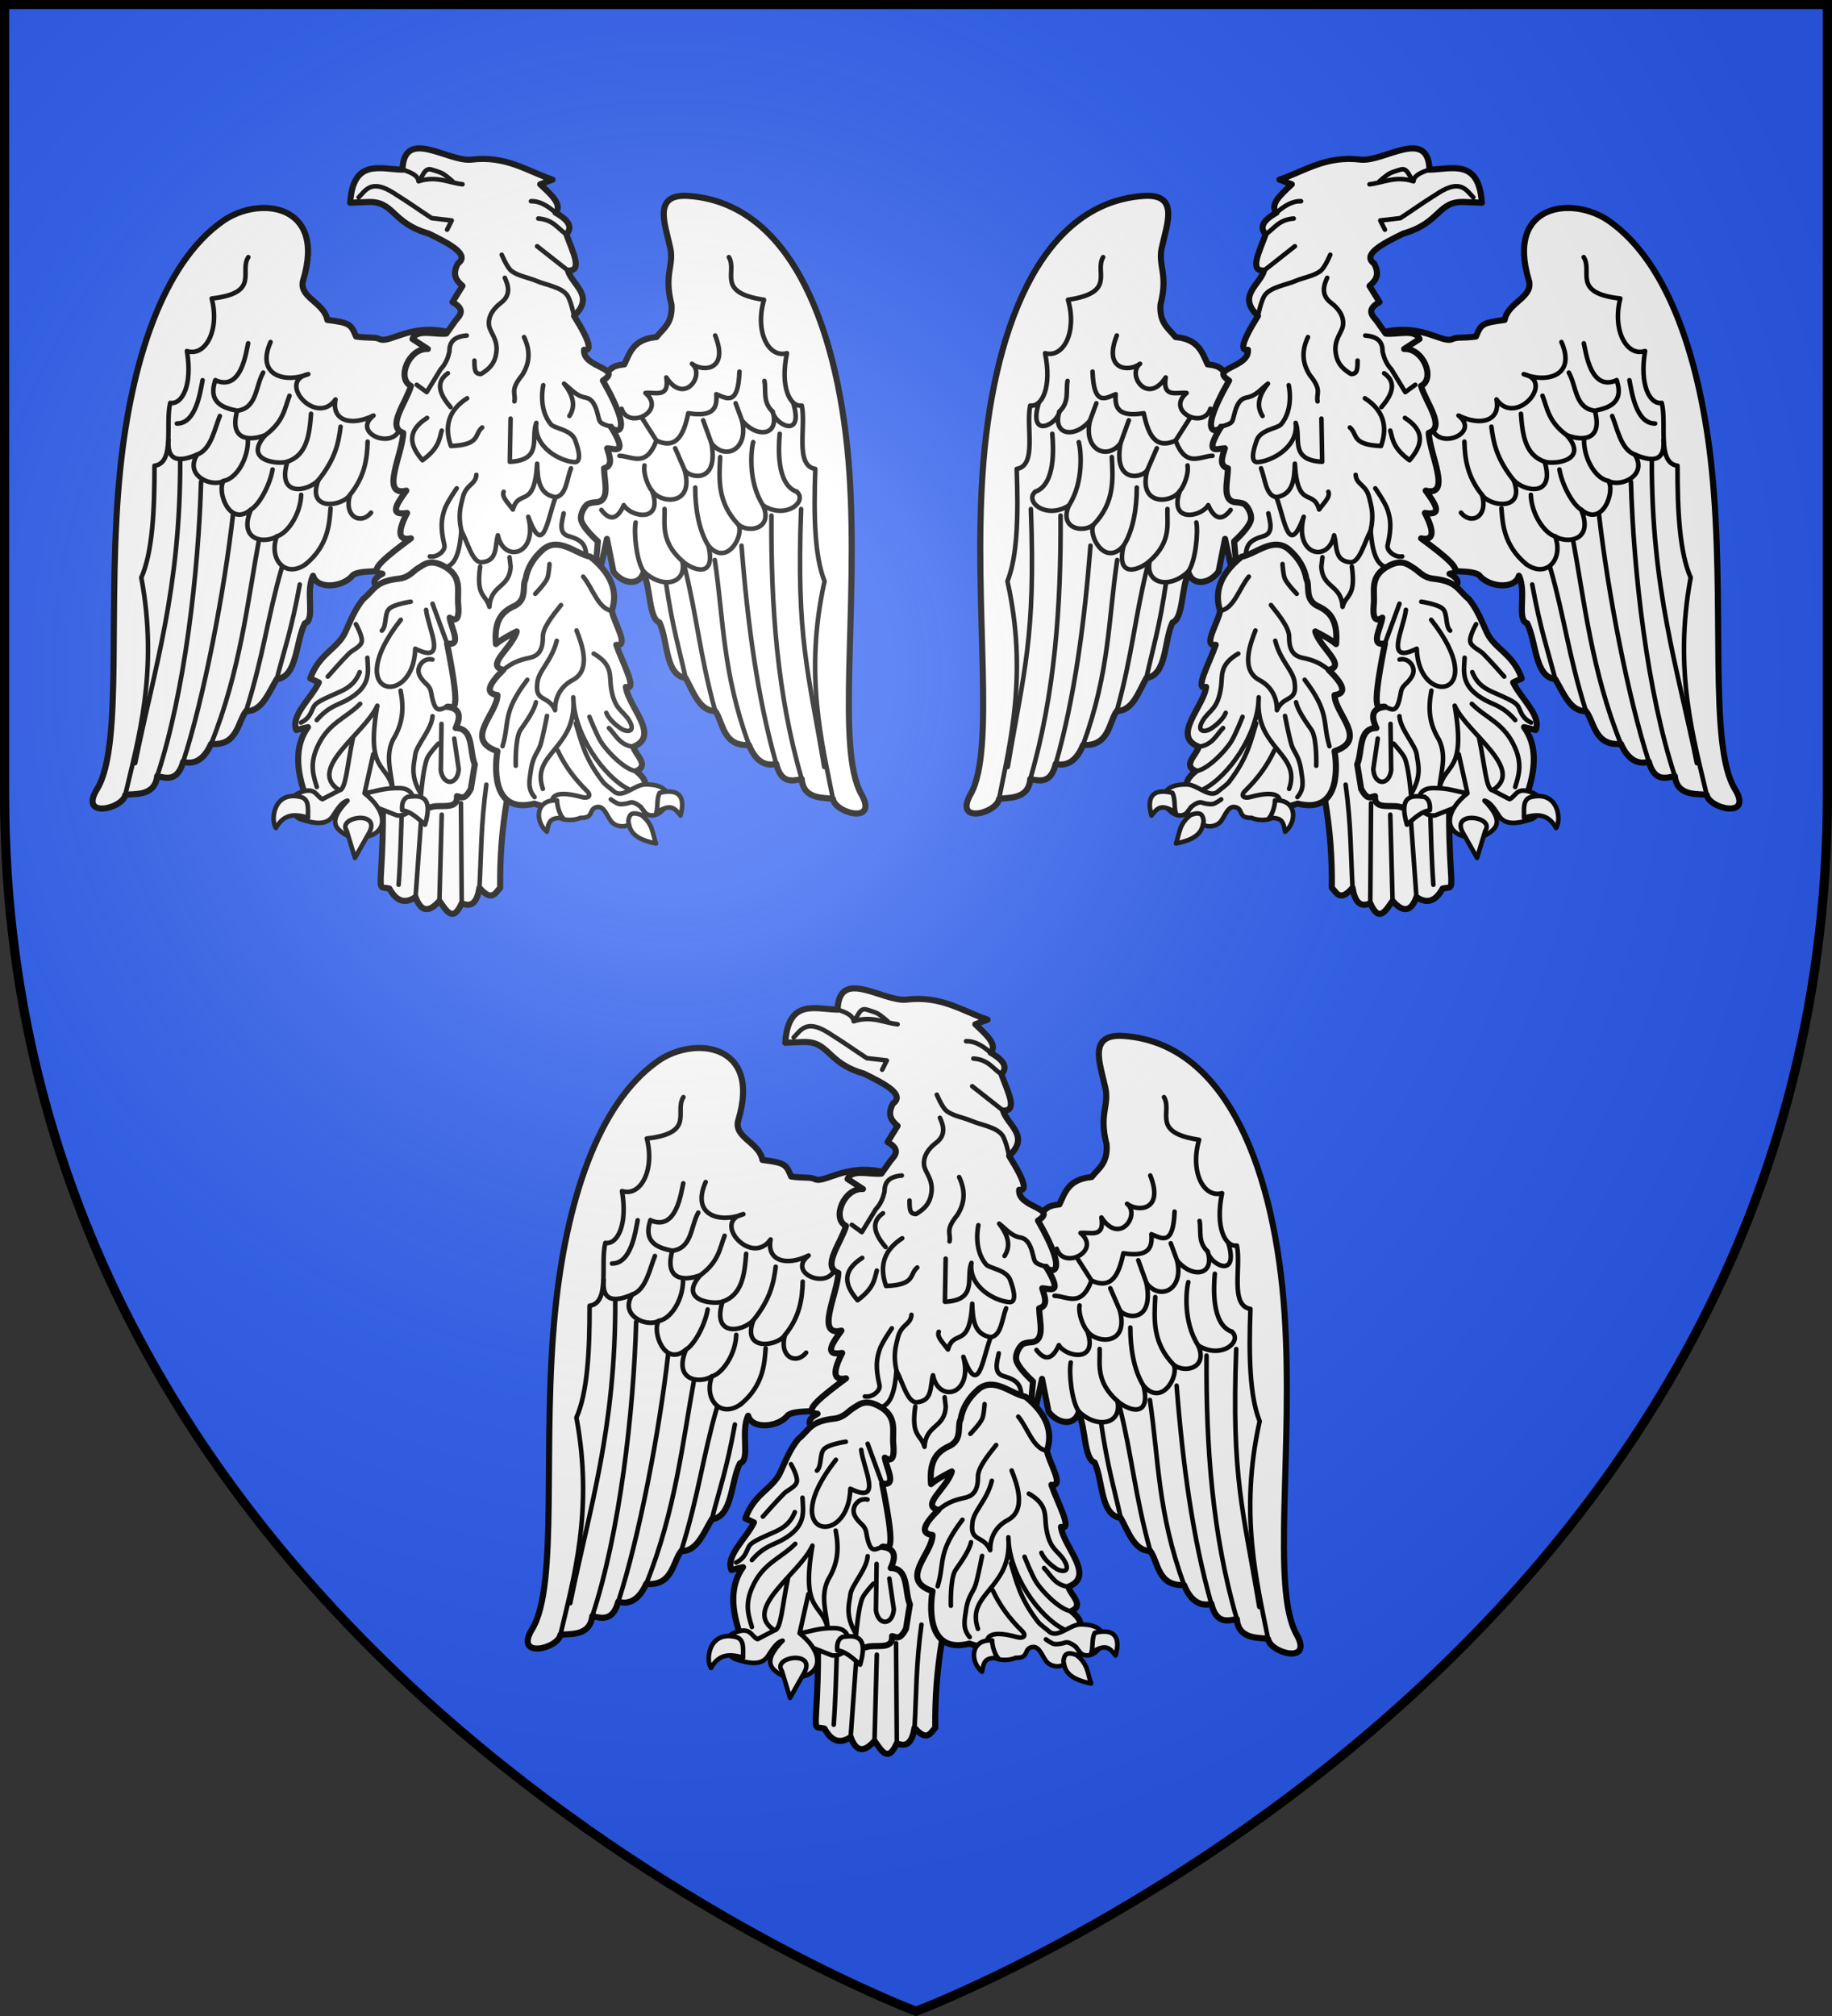
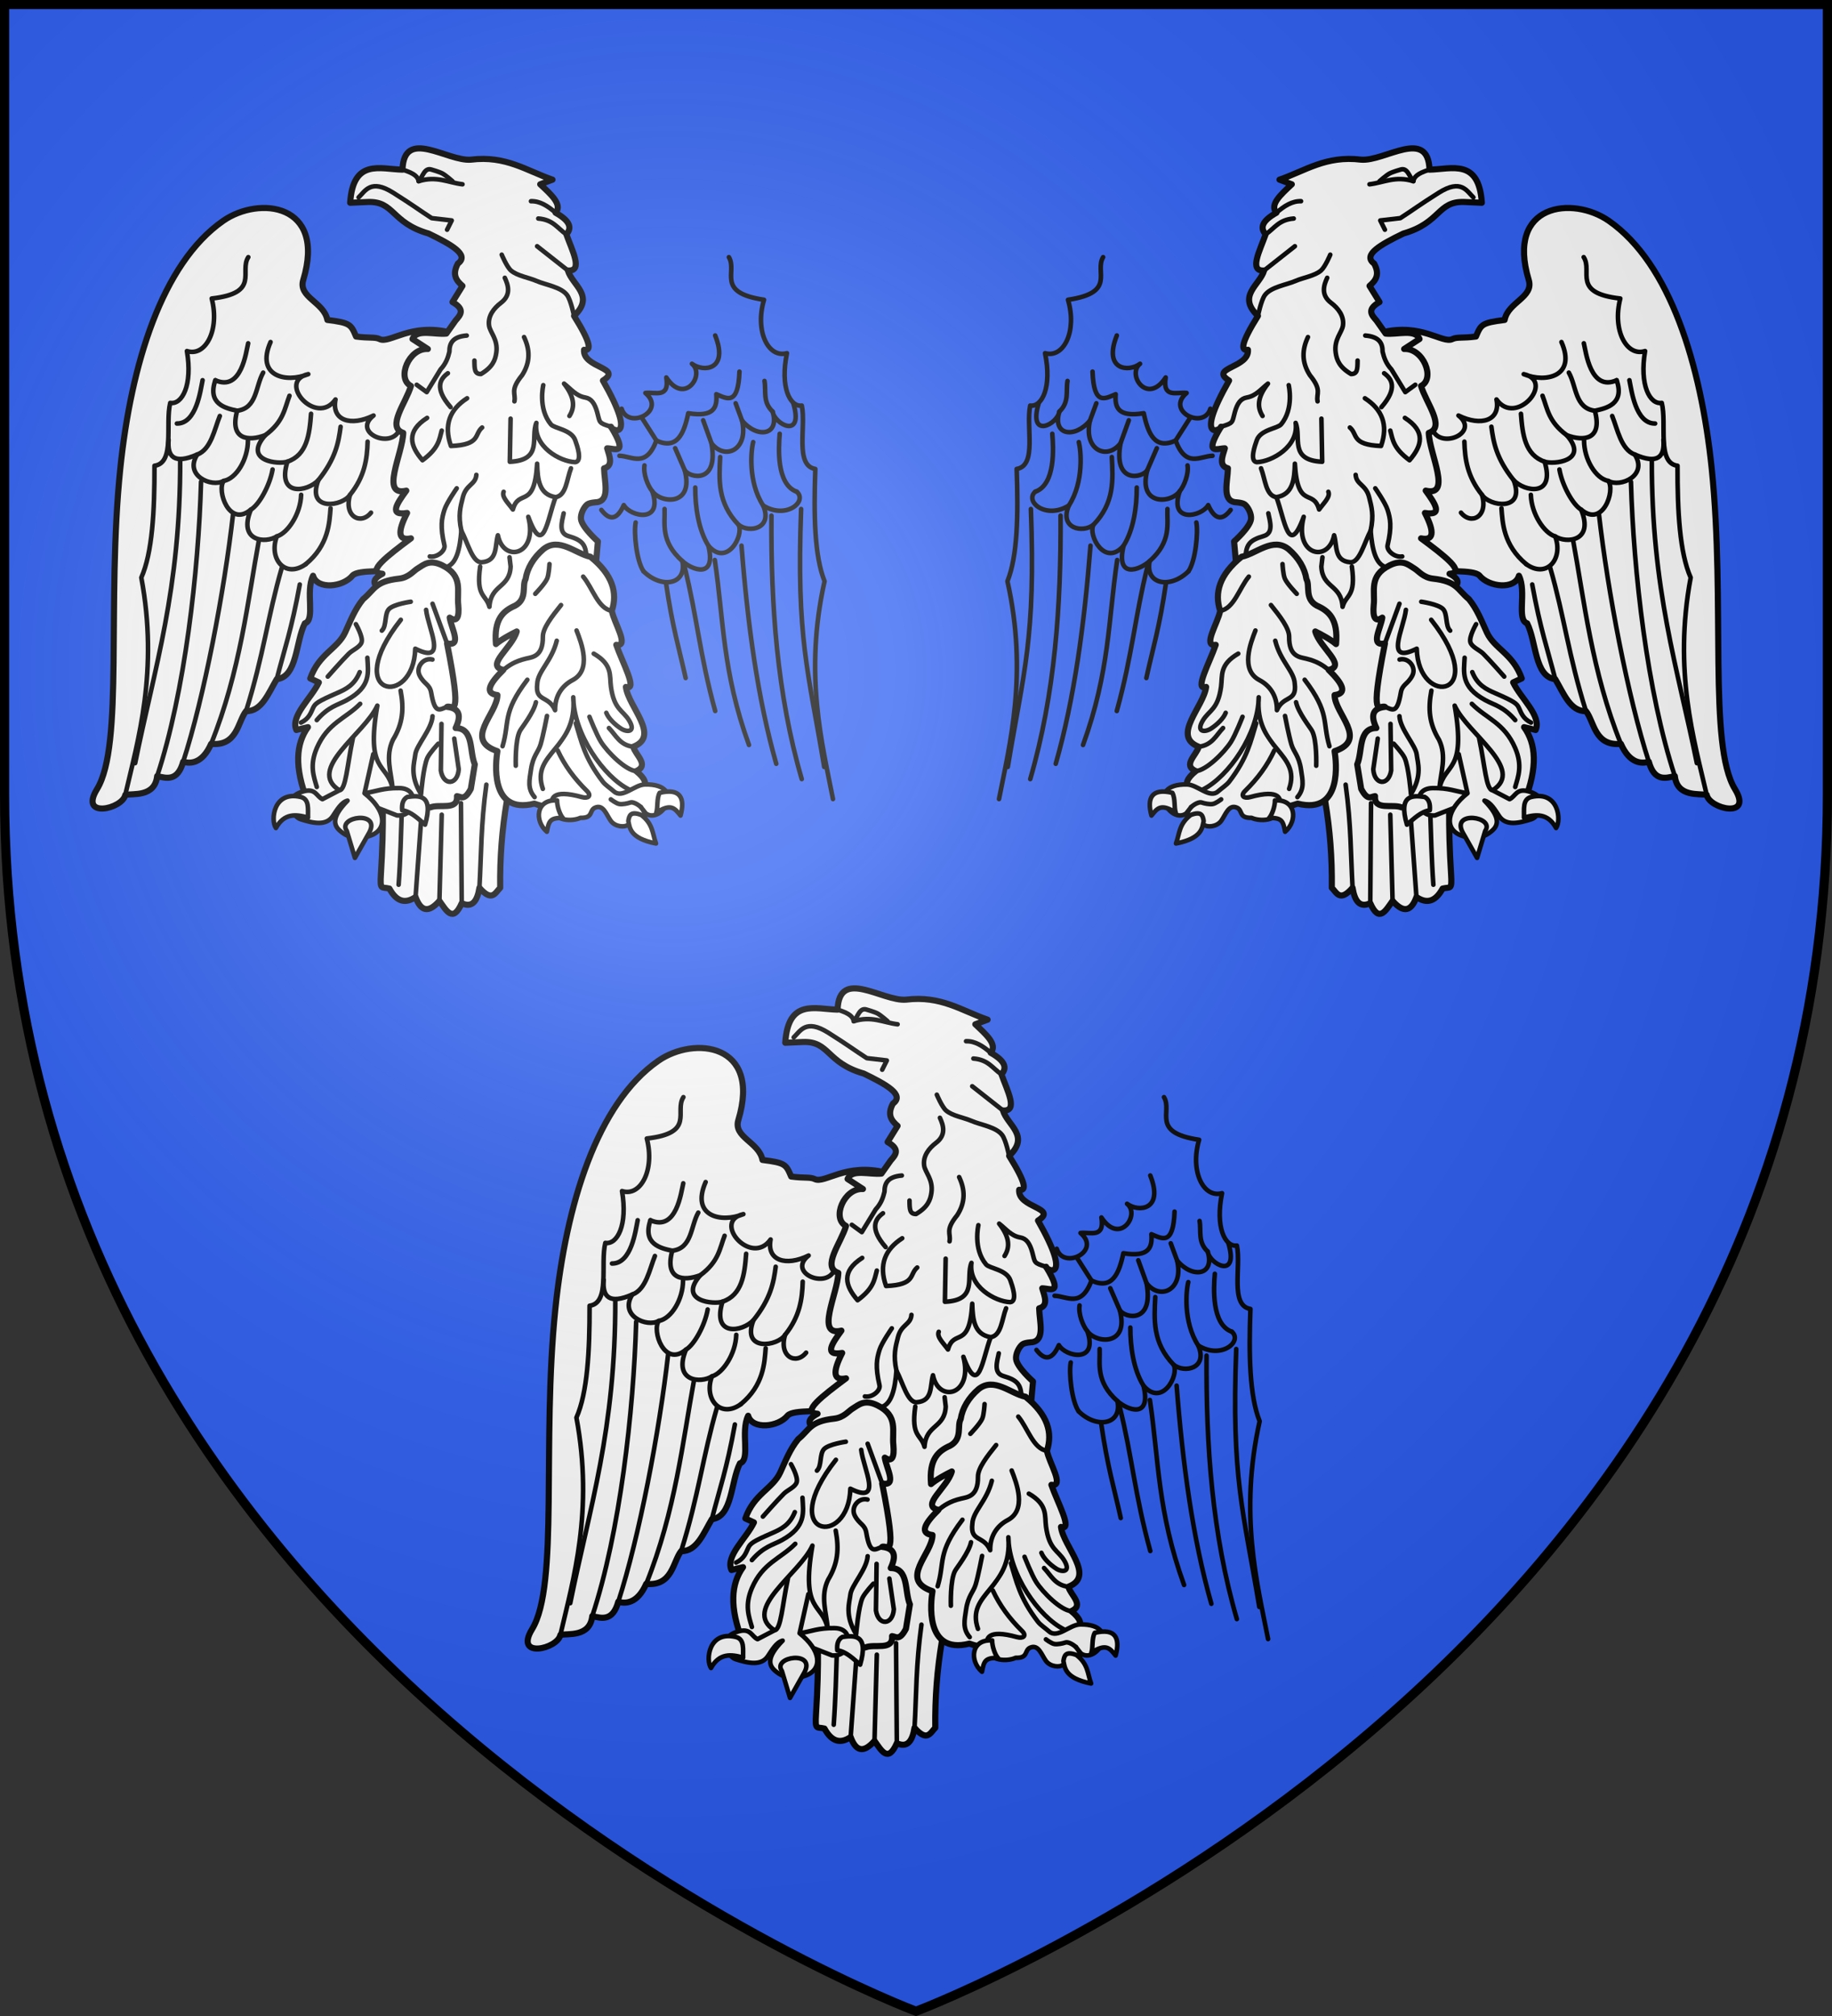
<svg xmlns="http://www.w3.org/2000/svg" xmlns:xlink="http://www.w3.org/1999/xlink" height="660" width="600">
  <rect width="100%" height="100%" fill="#333333" stroke="none" />
  <defs>
    <radialGradient id="a" cx="-80" cy="-80" gradientUnits="userSpaceOnUse" r="405">
      <stop offset="0" stop-color="#fff" stop-opacity=".31" />
      <stop offset=".19" stop-color="#fff" stop-opacity=".25" />
      <stop offset=".6" stop-color="#6b6b6b" stop-opacity=".125" />
      <stop offset="1" stop-opacity=".125" />
    </radialGradient>
    <path id="b" d="m-298.5-298.5h597v258.5c0 286.31-298.5 398.5-298.5 398.5s-298.5-112.19-298.5-398.5z" />
  </defs>
  <use fill="#2b5df2" height="660" transform="translate(300 300)" width="600" xlink:href="#b" />
  <g id="c" stroke="#000" stroke-linecap="round" stroke-linejoin="round" stroke-width="1.484" transform="matrix(1.011 0 0 1.011 1218.341 -76.776)">
    <g stroke="#000" stroke-linecap="round" stroke-linejoin="round" stroke-width="1.484" transform="matrix(.996 -.087 .087 .996 -1739.527 156.043)">
-       <path d="m715.997 100.803c2.765 2.009 5.599 4.06 8.996 2.879 1.593-.554 1.393-1.743 5.758-1.799 2.148-3.719 3.65-7.881 11.155-7.917 2.402-2.6 5.625-3.91 5.757-10.076-1.761-10.483 2.272-12.598 1.08-19.072-.957-7.445-3.993-17.331 7.557-15.473 33.783 5.435 44.909 49.274 44.043 93.931-.85 43.843-12.128 88.688-5.18 103.983 4.698 10.344-8.999 5.344-9.312.746-2.268-.837-9.621-.338-9.518-7.324-3.116.354-6.832.946-7.798-5.657-2.367.44-6.26-.106-8.276-6.837-8.569-.207-7.692-8.218-9.944-11.91-5.057-.426-6.499-6.69-8.609-11.48-6.576-1.582-4.605-12.281-6.874-18.649-3.369-1.571-1.838-11.035-3.757-16.553-1.851 4.387-7.127 3.012-9.679-1.142l-1.178-10.77-2.609 8.369-10.428-17.361z" fill="#fff" stroke="#000" stroke-linecap="round" stroke-linejoin="round" stroke-width="1.979" />
      <path d="m731.111 169.174c5.309 6.261 13.716 5.554 12.822-2.184 2.949 3.142 10.505 6.885 8.847-4.239 5.404 7.527 11.832-2.364 10.321-5.898 3.204 3.076 11.038 2.195 8.478-5.529 6.966 5.257 14.537-.043 11.242-3.502" fill="none" stroke="#000" stroke-linecap="round" stroke-linejoin="round" stroke-width="1.484" />
      <path d="m719.236 148.19c2.457 3.915 4.915 3.518 7.372-.922 1.814 3.969 12.269 7.098 9.584-3.686 2.529 4.292 13.159 5.989 11.058-5.898 1.286 2.677 10.697 5.592 9.399-7.925 3.879 6.089 11.904 3.18 10.505-6.451 4.338 6.278 11.819 5.946 10.137-2.027.235 4.2 9.39 9.987 6.902-2.145" fill="none" stroke="#000" stroke-linecap="round" stroke-linejoin="round" stroke-width="1.484" />
      <path d="m726.608 131.235c4.116.488 8.232 4.741 12.348-3.87 6.372 3.626 9.06-1.346 11.058-7.925 8.293 2.117 9.547-1.149 9.584-5.345 3.281 1.691 6.729 4.507 8.109-6.635" fill="none" stroke="#000" stroke-linecap="round" stroke-linejoin="round" stroke-width="1.484" />
      <path d="m728.635 116.122c1.549 7.095 14.493 2.008 8.109-4.423 3.13-.097 7.707 2.516 7.188-4.423 5.141 9.633 12.73.131 8.662-3.686 3.422 3.107 11.794 3.119 8.294-8.478" fill="none" stroke="#000" stroke-linecap="round" stroke-linejoin="round" stroke-width="1.484" />
      <path d="m767.523 70.23c2.447 5.008-5.383 11.044 10.137 14.744-3.896 9.867-.274 19.084 5.898 17.877-3.216 10.732-.574 17.493 3.317 17.324.847 6.954-4.014 19.141 2.58 20.826-1.838 14.73-2.736 28.102-.184 36.492-9.299 29.308-5.352 52.352-3.42 70.511" fill="none" stroke="#000" stroke-linecap="round" stroke-linejoin="round" stroke-width="1.484" />
      <path d="m741.705 204.798c-1.278-9.857-2.834-16.646-3.671-31.358" fill="none" stroke="#000" stroke-linecap="round" stroke-linejoin="round" stroke-width="1.484" />
      <path d="m750.314 216.278c-3.44-18.653-3.215-31.141-5.829-47.446" fill="none" stroke="#000" stroke-linecap="round" stroke-linejoin="round" stroke-width="1.484" />
      <path d="m760.258 228.188c-6.529-24.422-4.621-41.109-5.82-60.646" fill="none" stroke="#000" stroke-linecap="round" stroke-linejoin="round" stroke-width="1.484" />
      <path d="m768.535 235.025c-4.173-21.576-5.301-45.859-5.066-71.353" fill="none" stroke="#000" stroke-linecap="round" stroke-linejoin="round" stroke-width="1.484" />
      <path d="m776.333 240.682c-5.581-28.055-5.091-56.824-2.359-85.856" fill="none" stroke="#000" stroke-linecap="round" stroke-linejoin="round" stroke-width="1.484" />
      <path d="m783.742 153.535c-5.233 41.801-2.273 52.26.184 83.858" fill="none" stroke="#000" stroke-linecap="round" stroke-linejoin="round" stroke-width="1.484" />
      <path d="m738.956 127.364-4.036-7.738" fill="none" stroke="#000" stroke-linecap="round" stroke-linejoin="round" stroke-width="1.484" />
      <path d="m736.192 143.583c-1.335-1.921-2.455-5.909-1.786-8.537" fill="none" stroke="#000" stroke-linecap="round" stroke-linejoin="round" stroke-width="1.484" />
      <path d="m747.25 137.685-2.45-7.322" fill="none" stroke="#000" stroke-linecap="round" stroke-linejoin="round" stroke-width="1.484" />
      <path d="m756.649 129.76-2.026-7.621" fill="none" stroke="#000" stroke-linecap="round" stroke-linejoin="round" stroke-width="1.484" />
      <path d="m767.155 123.31-1.567-5.739" fill="none" stroke="#000" stroke-linecap="round" stroke-linejoin="round" stroke-width="1.484" />
      <path d="m777.291 121.282c-3.013-3.369-1.477-6.739-1.766-10.108" fill="none" stroke="#000" stroke-linecap="round" stroke-linejoin="round" stroke-width="1.484" />
      <path d="m763.1 156.853c-6.249-7.705-5.025-15.173-4.022-22.378" fill="none" stroke="#000" stroke-linecap="round" stroke-linejoin="round" stroke-width="1.484" />
      <path d="m771.578 151.324c-4.301-8.107-2.303-18.336-1.421-20.732" fill="none" stroke="#000" stroke-linecap="round" stroke-linejoin="round" stroke-width="1.484" />
      <path d="m782.82 147.822c-6.395-2.897-4.641-14.755-3.869-19.172" fill="none" stroke="#000" stroke-linecap="round" stroke-linejoin="round" stroke-width="1.484" />
      <path d="m752.779 162.75c-2.774-5.427-3.176-12.954-2.611-19.138" fill="none" stroke="#000" stroke-linecap="round" stroke-linejoin="round" stroke-width="1.484" />
      <path d="m743.932 166.989c-6.622-7.012-4.474-12.692-4.272-17.323" fill="none" stroke="#000" stroke-linecap="round" stroke-linejoin="round" stroke-width="1.484" />
      <path d="m731.111 169.174c-2.033-3.676-2.051-12.907-1.159-15.966" fill="none" stroke="#000" stroke-linecap="round" stroke-linejoin="round" stroke-width="1.484" />
    </g>
    <g stroke="#000" stroke-linecap="round" stroke-linejoin="round" stroke-width="1.484" transform="matrix(.999 .035 -.035 .999 -1723.198 58.529)">
      <path d="m668.179 101.79c-12.907-2.757-19.503 4.41-22.785 2.937-1.538-.69-3.307-.117-7.649-.553-1.816-3.892-2.008-4.357-9.482-5.047-1.305-5.781-9.77-6.966-8.271-12.643 6.639-25.132-15.26-26.771-26.609-18.254-19.395 14.557-28.209 47.628-30.503 81.373-2.974 43.75 4.352 89.407-3.903 104.039-5.582 9.895 8.499 6.108 9.212 1.555 2.332-.636 9.614.502 10.12-6.467 3.073.624 6.723 1.538 8.261-4.955 2.32.645 6.245.439 8.841-6.09 8.554.541 8.379-7.517 10.944-10.998 5.075.016 7.058-6.099 9.577-10.686 6.689-1.003 5.658-12.257 8.473-18.403 3.493-1.271-.268-10.167 2.124-15.497 1.461 4.531 9.899 3.38 12.803-.536 3.796-4.179 38.052 2.889 21.376-17.212z" fill="#fff" stroke="#000" stroke-linecap="round" stroke-linejoin="round" stroke-width="1.979" />
      <path d="m624.039 178.435c-6.495 5.02-12.175-1.28-9.691-8.663-3.538 2.46-12.639 2.155-8.704-8.382-6.851 6.239-11.348-5.837-9.135-8.98-3.774 2.343-12.984-1.213-8.874-8.236" fill="none" stroke="#000" stroke-linecap="round" stroke-linejoin="round" stroke-width="1.484" />
      <path d="m644.582 161.029c-3.152 4.23-8.873 1.594-6.998-5.554-2.153 3.796-14.039 6.134-10.424-4.374-3.426 3.922-13.365 6.017-10.236-5.641-2.713 1.091-14.604.379-7.475-8.315-5.46 2.267-11.604 1.864-9.371-7.608-3.804-.647-9.785-1.821-7.414-9.617" fill="none" stroke="#000" stroke-linecap="round" stroke-linejoin="round" stroke-width="1.484" />
      <path d="m652.922 133.594c-2.162 6.932-15.545 1.802-8.625-4.048-7.236 3.89-13.62 2.101-12.499-4.767-5.961 9.149-19.348-5.239-9.107-7.888-7.141 3.197-17.08 1.281-12.581-9.967" fill="none" stroke="#000" stroke-linecap="round" stroke-linejoin="round" stroke-width="1.484" />
      <path d="m601.942 79.696c-2.874 4.776 4.4 11.471-11.383 13.805 3.022 10.169-1.39 19.036-7.433 17.295 2.269 10.972-.953 17.477-4.815 16.969-1.45 6.854 2.331 19.418-4.386 20.522.547 14.834.276 28.233-2.997 36.369 6.71 30.007.769 52.619-2.738 70.541" fill="none" stroke="#000" stroke-linecap="round" stroke-linejoin="round" stroke-width="1.484" />
      <path d="m615.934 216.002c2.132-9.708 4.274-16.335 6.39-30.919" fill="none" stroke="#000" stroke-linecap="round" stroke-linejoin="round" stroke-width="1.484" />
      <path d="m606.357 226.688c5.053-18.282 5.917-30.743 9.942-46.757" fill="none" stroke="#000" stroke-linecap="round" stroke-linejoin="round" stroke-width="1.484" />
      <path d="m595.413 237.686c8.633-23.76 10.276-47.083 13.174-66.44" fill="none" stroke="#000" stroke-linecap="round" stroke-linejoin="round" stroke-width="1.484" />
      <path d="m586.572 243.776c6.038-21.13 11.368-55.413 13.356-80.831" fill="none" stroke="#000" stroke-linecap="round" stroke-linejoin="round" stroke-width="1.484" />
      <path d="m578.311 248.731c8.005-27.462 11.07-66.616 10.878-95.776" fill="none" stroke="#000" stroke-linecap="round" stroke-linejoin="round" stroke-width="1.484" />
      <path d="m582.183 146.115c1.57 42.098-5.949 67.415-11.151 98.678" fill="none" stroke="#000" stroke-linecap="round" stroke-linejoin="round" stroke-width="1.484" />
      <path d="m580.7 134.368c6.357-.165 7.25-10.977 7.832-14.308" fill="none" stroke="#000" stroke-linecap="round" stroke-linejoin="round" stroke-width="1.484" />
      <path d="m605.644 161.391c2.637-1.673 5.872-8.096 6.567-13.231" fill="none" stroke="#000" stroke-linecap="round" stroke-linejoin="round" stroke-width="1.484" />
      <path d="m596.509 152.412c4.082-.887 7.587-7.262 7.399-13.346" fill="none" stroke="#000" stroke-linecap="round" stroke-linejoin="round" stroke-width="1.484" />
      <path d="m587.635 144.176c4.418-1.778 5.305-8.444 6.882-12.736" fill="none" stroke="#000" stroke-linecap="round" stroke-linejoin="round" stroke-width="1.484" />
      <path d="m614.348 169.773c3.503-1.172 7.43-7.521 7.406-13.73" fill="none" stroke="#000" stroke-linecap="round" stroke-linejoin="round" stroke-width="1.484" />
      <path d="m624.039 178.435c7.208-6.408 7.187-13.744 7.389-18.375" fill="none" stroke="#000" stroke-linecap="round" stroke-linejoin="round" stroke-width="1.484" />
      <path d="m609.45 137.145c5.805-4.606 5.934-8.775 7.402-13.047" fill="none" stroke="#000" stroke-linecap="round" stroke-linejoin="round" stroke-width="1.484" />
      <path d="m616.925 145.46c6.255-2.352 6.856-9.043 7.115-15.771" fill="none" stroke="#000" stroke-linecap="round" stroke-linejoin="round" stroke-width="1.484" />
      <path d="m627.161 151.101c5.361-7.206 6.11-12.435 6.596-17.552" fill="none" stroke="#000" stroke-linecap="round" stroke-linejoin="round" stroke-width="1.484" />
      <path d="m637.585 155.475c4.508-6.016 5.144-11.735 5.091-17.401" fill="none" stroke="#000" stroke-linecap="round" stroke-linejoin="round" stroke-width="1.484" />
      <path d="m600.079 129.537c6.443-1.01 5.638-8.154 7.988-12.627" fill="none" stroke="#000" stroke-linecap="round" stroke-linejoin="round" stroke-width="1.484" />
      <path d="m592.665 119.92c8.653 3.474 9.619-9.614 10.21-12.328" fill="none" stroke="#000" stroke-linecap="round" stroke-linejoin="round" stroke-width="1.484" />
      <path d="m587.635 144.176c-7.379 3.526-9.705 1.08-9.438-4.43" fill="none" stroke="#000" stroke-linecap="round" stroke-linejoin="round" stroke-width="1.484" />
    </g>
    <g stroke="#000" stroke-linecap="round" stroke-linejoin="round" stroke-width="1.484" transform="translate(-1485.215 387.771)">
      <path d="m393.563-246.172c.959-14.361 9.672-10.888 16.949-10.718.496-13.727 14.555-2.589 22.183-3.24 11.349-1.399 18.102 3.636 26.42 6.48l-3.988 1.495c3.481 3.276 7.307 6.591 4.985 9.222 4.795 2.689 5.329 4.953 3.489 6.979 1.869 5.298 5.547 12.076.498 11.715 1.381 4.748 8.882 8.185 1.994 14.706 5.521 8.837 5.672 11.408 3.24 10.967-.495 5.904 12.731 5.792 6.107 9.97 11.435 20.068 2.648 16.193 2.617 14.955 5.736 9.424 1.2 6.996-1.246 6.979.84 2.746 2.02 5.662-.997 6.48.102 4.384 1.965 10.278-2.243 10.967 0 0-2.477.105-3.24.748-1.179.993-2.187 3.206-1.994 4.736.34 2.701 5.483 7.228 5.483 7.228l-1.246 13.958c-17.272 28.506-30.932 59.153-30.408 98.204-1.607 1.591-2.601 4.713-6.73 0-.693 4.401-2.384 6.557-5.733 4.985-2.861 6.522-5.008 2.344-7.228-.748-3.627 4.14-6.093 3.249-7.727-1.246-3.128 2.118-6.01 1.776-8.474-2.742-2.547-.648-3.079.741-2.742-4.736 3.988-64.057-12.714-52.542.249-91.474-1.926-1.71-4.269-3.378.249-5.733-5.465-.406 1.673-5.854 9.222-11.465-3.98.823-4.577-1.738-1.246-8.225-6.047.999-3.316-3.019-.249-7.228-8.623 2.059-1.211-11.916-.997-18.694-5.545-1.88.917-9.764 2.492-15.204-4.741-2.407-.681-12.327 5.483-11.964l-4.985-3.24c1.432-3.361 7.178-1.33 10.967-1.745l2.991-4.237c1.556-1.784 3.27-3.551-.997-5.982l3.24-5.234c-1.954-1.682-3.472-3.581-1.495-7.228 3.929-2.823-2.286-6.243-9.471-9.721-12.163-3.482-11.017-10.531-19.691-10.219z" fill="#fff" stroke="#000" stroke-linecap="round" stroke-linejoin="round" stroke-width="1.979" />
      <path d="m396.305-247.916c2.166-2.071 3.925-6.082 11.216-1.495 6.431 4.046 8.399 5.605 12.462 8.225l6.48.748-1.495 2.991" fill="none" stroke="#000" stroke-linecap="round" stroke-linejoin="round" stroke-width="1.484" />
      <path d="m410.512-256.889c4.158 1.246 5.022 2.492 5.234 3.739 5.808-1.813 9.582.444 14.207.997" fill="none" stroke="#000" stroke-linecap="round" stroke-linejoin="round" stroke-width="1.484" />
      <path d="m415.746-253.151c1.317-1.318 1.851-4.591 4.237-3.739 0 0 2.514.714 3.489 1.246 1.077.587 3.24 2.492 3.24 2.492" fill="none" stroke="#000" stroke-linecap="round" stroke-linejoin="round" stroke-width="1.484" />
      <path d="m460.112-242.931c-2.521-2.207-5.124-3.843-7.976-3.739" fill="none" stroke="#000" stroke-linecap="round" stroke-linejoin="round" stroke-width="1.484" />
      <path d="m463.602-235.953c-2.825-1.851-4.199-4.74-9.098-5.11" fill="none" stroke="#000" stroke-linecap="round" stroke-linejoin="round" stroke-width="1.484" />
      <path d="m464.1-224.238-9.97-7.851" fill="none" stroke="#000" stroke-linecap="round" stroke-linejoin="round" stroke-width="1.484" />
      <path d="m466.094-209.532s-1.039-5.089-2.243-6.73c-1.95-2.656-6.949-3.295-9.97-4.611-2.444-1.065-6.212-1.617-8.225-3.365-1.341-1.164-2.991-5.11-2.991-5.11" fill="none" stroke="#000" stroke-linecap="round" stroke-linejoin="round" stroke-width="1.484" />
      <path d="m431.449-182.863c-5.531 3.573-7.675 8.558-5.234 15.453 9.743-.399 7.47-3.803 10.095-5.982" fill="none" stroke="#000" stroke-linecap="round" stroke-linejoin="round" stroke-width="1.484" />
      <path d="m445.531-176.258-.249 13.958c10.822-.483 6.683-7.948 8.599-12.587-1.053 7.649 7.677 12.553 12.587 12.712 2.448-.281.568-5.512 0-7.104-1.23-3.444-6.74-3.79-7.851-5.11-4.288-5.091-2.492-12.712-2.492-12.712" fill="none" stroke="#000" stroke-linecap="round" stroke-linejoin="round" stroke-width="1.484" />
      <path d="m446.778-181.866c.514-2.614-1.567-3.497 2.492-8.474 2.765-4.295 2.501-8.374.623-12.338" fill="none" stroke="#000" stroke-linecap="round" stroke-linejoin="round" stroke-width="1.484" />
      <path d="m443.662-221.87c1.056 2.279 2.184 5.505-1.246 8.101-2.367 1.791-4.279 4.304-3.863 7.353.303 2.224 2.943 4.453 2.368 8.724-.336 2.493-1.243 4.767-4.985 6.979-2.013-.012-2.099-1.359-2.119-4.362" fill="none" stroke="#000" stroke-linecap="round" stroke-linejoin="round" stroke-width="1.484" />
      <path d="m460.112-150.834c-2.711 7.191-3.912 19.798-8.848 6.356 3.265 12.442-8.018 15.118-9.845 5.982-1.016 3.428.043 8.339-5.234 8.724-2.985.249-4.517-6.284-6.605-10.219-.47 5.932-1.549 10.851-4.985 11.839" fill="none" stroke="#000" stroke-linecap="round" stroke-linejoin="round" stroke-width="1.484" />
      <path d="m429.58-139.992c-1.09-5.045-.305-7.656.498-10.842 1.049-4.16 4.143-4.022 4.362-7.228" fill="none" stroke="#000" stroke-linecap="round" stroke-linejoin="round" stroke-width="1.484" />
      <path d="m443.288-152.579c-.755 1.661 1.605 3.766 2.991 5.733 1.926-6.94 6.971.27 7.851-14.83.152 5.11.611 9.972 5.982 10.842 3.481-.516 3.6-5.836 4.985-9.347" fill="none" stroke="#000" stroke-linecap="round" stroke-linejoin="round" stroke-width="1.484" />
      <path d="m470.082-130.147c.091-5.235-1.031-6.676-5.857-8.101-3.255-.961-2.066-4.61-1.495-7.353" fill="none" stroke="#000" stroke-linecap="round" stroke-linejoin="round" stroke-width="1.484" />
      <path d="m419.36-131.642c2.42.44 5.129-1.92 4.736-3.614-1.425-6.129-.883-8.64 0-11.465.719-2.302 3.988-6.979 3.988-6.979" fill="none" stroke="#000" stroke-linecap="round" stroke-linejoin="round" stroke-width="1.484" />
      <path d="m418.488-176.507c-6.826 4.378-5.577 9-1.495 13.709 5.269-3.883 5.433-6.671 6.231-9.596" fill="none" stroke="#000" stroke-linecap="round" stroke-linejoin="round" stroke-width="1.484" />
      <path d="m426.09-179.996c-5.429-6.225-3.278-9.22-.872-10.967" fill="none" stroke="#000" stroke-linecap="round" stroke-linejoin="round" stroke-width="1.484" />
      <path d="m431.324-203.176c-4.611.374-5.615 2.551-5.608 5.234-.457 1.911-1.097 3.822-2.866 5.733l-4.486 7.353-3.24-2.368" fill="none" stroke="#000" stroke-linecap="round" stroke-linejoin="round" stroke-width="1.484" />
      <path d="m478.058-173.64c-4.162-1.286-3.518-1.262-4.486-4.736-.803-2.88-1.907-4.395-3.863-4.736-2.957-.515-4.51-2.647-6.854-4.486 3.623 4.63 3.414 7.823 1.745 10.468" fill="none" stroke="#000" stroke-linecap="round" stroke-linejoin="round" stroke-width="1.484" />
      <path d="m435.678-128.375c-1.42 9.99 1.902 8.917 2.996 13.042.439-7.312 6.56-5.975 6.874-13.042l-.352-2.996" fill="none" stroke="#000" stroke-linecap="round" stroke-linejoin="round" stroke-width="1.484" />
      <path d="m435.437-24.341c.632-10.901.427-20.129 2.243-33.399" fill="none" stroke="#000" stroke-linecap="round" stroke-linejoin="round" stroke-width="1.484" />
      <path d="m429.704-19.356-.249-32.402" fill="none" stroke="#000" stroke-linecap="round" stroke-linejoin="round" stroke-width="1.484" />
      <path d="m422.476-20.103.748-27.916" fill="none" stroke="#000" stroke-linecap="round" stroke-linejoin="round" stroke-width="1.484" />
      <path d="m414.749-21.35 1.745-24.177" fill="none" stroke="#000" stroke-linecap="round" stroke-linejoin="round" stroke-width="1.484" />
      <path d="m409.266-25.338c.587-8.033.804-17.023.997-23.18" fill="none" stroke="#000" stroke-linecap="round" stroke-linejoin="round" stroke-width="1.484" />
    </g>
    <g stroke="#000" stroke-linecap="round" stroke-linejoin="round" stroke-width="1.484" transform="translate(-1685.215 87.771)">
      <path d="m656.143 166.024c5.075-4.106 10.496 1.491 15.252 2.43 7.225 5.839 8.838 11.677 6.94 17.516.668 3.838 5.857 11.745 1.435 11.002 1.879 5.533 7.17 15.072 3.109 13.633.797 6.458 11.305 15.903 2.392 19.373.686 2.686 5.333 5.966.957 7.893 5.9 4.769 1.692 6.687-3.348 8.371l-18.655 2.631c-3.457-.002-4.508 1.801-11.002-.478-14.685 3.705-12.484-13.863-11.958-16.981-11.116-3.719-.003-12.117 0-18.177-4.231-.512-2.684-3.633 1.913-8.132-6.008-1.376 2.908-7.193 4.343-12.462-1.922.94-5.069 2.64-6.735 4.091-.717-8.157 2.424-10.766 6.218-12.437 4.074-2.238 2.151-6.478 3.38-8.569.549-3.566 2.544-6.924 5.758-9.703z" fill="#fff" stroke="#000" stroke-linecap="round" stroke-linejoin="round" stroke-width="1.979" />
      <path d="m660.485 195.662c-1.654 6.669-6.132 9.857-6.315 13.915-.74 6.005 3.622 3.608 5.78 8.563-.069-4.691 2.305-7.967 5.673-9.741 6.267-3.3 2.868-11.988 1.284-16.056" fill="none" stroke="#000" stroke-linecap="round" stroke-linejoin="round" stroke-width="1.484" />
      <path d="m655.989 243.616c-4.083-11.725 11.275-12.809 9.848-29.65.148 11.915 9.834 25.754 18.09 29.864" fill="none" stroke="#000" stroke-linecap="round" stroke-linejoin="round" stroke-width="1.484" />
      <path d="m686.228 237.869c-3.371-.225-9.169-5.962-11.399-9.453-1.447-2.264-3.746-8.135-3.746-8.135" fill="none" stroke="#000" stroke-linecap="round" stroke-linejoin="round" stroke-width="1.484" />
      <path d="m685.271 229.977c-4.351-.508-5.619-3.714-7.874-6.057" fill="none" stroke="#000" stroke-linecap="round" stroke-linejoin="round" stroke-width="1.484" />
      <path d="m653.742 215.571c-.703 3.34-4.58 8.21-5.138 9.205-1.677 2.991-1.392 11.346-1.392 11.346" fill="none" stroke="#000" stroke-linecap="round" stroke-linejoin="round" stroke-width="1.484" />
      <path d="m653.313 246.292c-2.407-2.783-1.664-5.52-1.177-8.884.653-4.514 2.35-5.634 3.104-8.135.824-2.729 2.088-9.27 2.088-9.27" fill="none" stroke="#000" stroke-linecap="round" stroke-linejoin="round" stroke-width="1.484" />
      <path d="m672.473 199.836c6.171 3.568 5.072 7.063 5.566 10.704 1.016 7.481 3.901 7.611 5.887 10.918 2.344 3.902-.72 3.864-2.569 2.676-2.05-1.317-4.118-3.335-4.817-5.138" fill="none" stroke="#000" stroke-linecap="round" stroke-linejoin="round" stroke-width="1.484" />
      <path d="m650.958 208.293c-8.242 10.811-5.657 13.632-8.028 21.515" fill="none" stroke="#000" stroke-linecap="round" stroke-linejoin="round" stroke-width="1.484" />
      <path d="m678.335 185.97c-4.47-.667-6.196-7.373-9.287-11.074" fill="none" stroke="#000" stroke-linecap="round" stroke-linejoin="round" stroke-width="1.484" />
      <path d="m643.178 205.103c1.769-1.415 3.634-2.77 7.353-3.661 2.077-.498 5.533-.66 5.459-7.065-.032-2.792 2.946-6.606 5.887-10.276" fill="none" stroke="#000" stroke-linecap="round" stroke-linejoin="round" stroke-width="1.484" />
      <path d="m653.527 180.462s3.104-3.204 3.853-4.924c.571-1.312.749-4.71.749-4.71" fill="none" stroke="#000" stroke-linecap="round" stroke-linejoin="round" stroke-width="1.484" />
    </g>
    <g fill="#fcef3c" stroke="#000" stroke-linecap="round" stroke-linejoin="round" stroke-width="1.484" transform="translate(-1635.215 87.771)">
      <path d="m610.796 231.181c2.26 4.865 5.37 9.099 9.46 13.11 1.641 1.61.353 2.537-1.592 1.998-9.952-2.76-10.253.702-9.501 3.206.115 4.858 6.675 4.657 8.992 3.502 4.251.133 2.79-2.405 4.714-3.274 2.729-1.233 3.716 2.326 5.128 4.263 1.411 1.936 4.542 2.203 5.609 1.219 2.143-1.977 8.29-.535 4.112-5.711l1.592 2.056c5.099 3.814 13.439-9.605-.221-9.366-3.417.06-7.34 4.682-10.051 2.284-1.314-1.162-2.781-2.061-3.655-3.198-6.013-7.824-6.938-13.173-8.715-18.857" fill="#fff" stroke="#000" stroke-linecap="round" stroke-linejoin="round" stroke-width="1.484" />
      <path d="m607.292 257.502c.651-3.464.999-4.525 5.158-4.482-.851-.874-1.895-3.684-1.86-5.665-6.925-.427-7.389 6.676-3.298 10.147z" fill="#fff" stroke="#000" stroke-linecap="round" stroke-linejoin="round" stroke-width="1.484" />
      <path d="m637.903 252.09c3.847 3.005 3.52 5.926 4.735 9.217-8.724-1.719-8.474-5.299-8.963-7.272.274-1.708.643-3.327 4.228-1.945z" fill="#fff" stroke="#000" stroke-linecap="round" stroke-linejoin="round" stroke-width="1.484" />
      <path d="m643.822 244.903c6.8-1.64 8.288 1.798 6.765 7.357-1.821-2.229-3.004-4.128-7.864-.93.598-1.634.071-4.554 1.099-6.426z" fill="#fff" stroke="#000" stroke-linecap="round" stroke-linejoin="round" stroke-width="1.484" />
      <path d="m637.718 249.494c-1.287-1.126-2.693-1.706-3.367-1.463-.922.332-2.582.65-3.551.507-1.044-.154-2.79-1.522-2.79-1.522" stroke="#000" stroke-linecap="round" stroke-linejoin="round" stroke-width="1.484" />
    </g>
    <g stroke="#000" stroke-linecap="round" stroke-linejoin="round" stroke-width="1.484" transform="translate(-1735.215 87.771)">
      <path d="m659.461 175.538c3.04-.332 4.635-2.476 5.853-3.211 2.021-1.219 3.866-3.183 8.135-1.07 6.87 3.4 4.614 8.464 5.138 12.845.351 3.913-.378 5.667-2.783 4.068.491 3.418 4.143 9.423-.856 8.349 5.14 25.827 1.633 19.73 0 20.552 4.276.457 4.562 3.091 2.783 6.851 5.938.056 4.428 7.56 6.208 11.774l-1.284 7.921c-2.099 3.986-3.174 2.512-4.496 2.355.385 4.813-5.709 2.426-8.563 3.639l-39.819-1.927c-4.402-11.122-3.755-18.71.111-24.045-1.333.308-2.684.616-3.75.924-2.024-4.544 4.852-10.276 7.279-15.414l-2.783-1.284c2.771-7.966 8.838-9.572 11.296-14.882 1.655-3.576 3.076-7.437 5.83-10.807 3.754-3.059 3.743-5.766 11.701-6.636z" fill="#fff" stroke="#000" stroke-linecap="round" stroke-linejoin="round" stroke-width="1.979" />
      <path d="m640.082 244.088c-10.785-6.85 8.186-18.278 12.279-27.417-3.818 21.979 3.173 18.288 4.975 26.922" fill="none" stroke="#000" stroke-linecap="round" stroke-linejoin="round" stroke-width="1.484" />
      <path d="m646.801 216.086c-4.682 4.779-10.534 6.139-14.046 14.339-2.388 5.576-1.007 9.144 0 12.583" fill="none" stroke="#000" stroke-linecap="round" stroke-linejoin="round" stroke-width="1.484" />
      <path d="m632.755 221.353c3.782-4.396 6.69-4.825 9.657-6.438 8.15-4.43 6.94-9.169 6.73-13.753" fill="none" stroke="#000" stroke-linecap="round" stroke-linejoin="round" stroke-width="1.484" />
      <path d="m659.97 188.872c-19.656 24.912 4.147 28.782 4.682 9.364 10.725 5.36 4.172-6.558 3.512-12.583" fill="none" stroke="#000" stroke-linecap="round" stroke-linejoin="round" stroke-width="1.484" />
      <path d="m663.188 183.019s-5.453.771-7.023 2.341-.703 5.523-2.341 7.023" fill="none" stroke="#000" stroke-linecap="round" stroke-linejoin="round" stroke-width="1.484" />
      <path d="m670.212 201.747c-2.904-.762-5.563 2.517-4.097 5.267 1.513 2.837 3.225 2.709 3.698 5.471 1.218 7.123 2.677 5.446 5.135 4.584" fill="none" stroke="#000" stroke-linecap="round" stroke-linejoin="round" stroke-width="1.484" />
      <path d="m646.662 205.815c-1.701 4.232-4.538 5.558-7.449 6.828-6.148 2.683-7.001 3.322-7.656 4.759-.752 1.649-1.33 3.496-3.931 4.759" fill="none" stroke="#000" stroke-linecap="round" stroke-linejoin="round" stroke-width="1.484" />
      <path d="m636.316 207.263s4.675-5.315 6.828-7.449c1.186-1.176 3.703-2.112 4.138-3.725.476-1.763-1.862-5.794-1.862-5.794" fill="none" stroke="#000" stroke-linecap="round" stroke-linejoin="round" stroke-width="1.484" />
      <path d="m670.251 220.092c-.259 4.255-5.254 9.442-5.587 12.415-.3 2.679-1.922 6.695 1.862 12.829 0 0 .724-8.915 2.069-11.794.731-1.564 3.518-4.552 3.518-4.552" fill="none" stroke="#000" stroke-linecap="round" stroke-linejoin="round" stroke-width="1.484" />
      <path d="m677.286 227.335 1.448 9.932c-.345 5.173-4.966 5.518-5.794.414l.207-15.105" fill="none" stroke="#000" stroke-linecap="round" stroke-linejoin="round" stroke-width="1.484" />
      <path d="m659.905 211.816c1.113 5.932.753 10.623-2.483 15.933-2.554 5.366-.567 10.393-.086 15.845" fill="none" stroke="#000" stroke-linecap="round" stroke-linejoin="round" stroke-width="1.484" />
      <path d="m674.948 196.518-4.697-12.843" fill="none" stroke="#000" stroke-linecap="round" stroke-linejoin="round" stroke-width="1.484" />
    </g>
    <g fill="#fff" stroke="#000" stroke-linecap="round" stroke-linejoin="round" stroke-width="1.484" transform="translate(-1735.215 87.771)">
      <path d="m648.214 245.044c3.731-.577 6.054-1.744 11.241-1.674 4.039.054 4.924 2.803 4.305 5.262-.48 1.907-1.745 3.817-5.023 3.588l-8.849-3.468" stroke="#000" stroke-linecap="round" stroke-linejoin="round" stroke-width="1.484" />
      <path d="m651.047 232.39-2.833 12.654c6.781 5.364 7.588 11.487 2.153 13.633-2.926 1.155-6.606 1.513-10.045-1.435-1.95-1.672-3.11-4.185 2.392-9.806-2.052.531-3.39 2.948-4.783 5.023-2.123 3.162-6.192 2.364-10.523.957-2.356-.766-6.368-7.277 1.435-9.088 3.557-.826 3.828 1.752 5.74 2.631l5.501-2.87c2.124-.238 2.456-7.844 4.35-16.842" stroke="#000" stroke-linecap="round" stroke-linejoin="round" stroke-width="1.484" />
      <path d="m649.769 257.72c3.799-7.172-10.532-5.135-7.295-.478l2.631 8.73z" stroke="#000" stroke-linecap="round" stroke-linejoin="round" stroke-width="1.484" />
-       <path d="m662.086 246.24c-1.412.752-1.855 2.279-1.674 4.305 2.912.453 5.113 2.683 7.414 4.664 2.932-10.016-2.115-9.453-5.74-8.969z" stroke="#000" stroke-linecap="round" stroke-linejoin="round" stroke-width="1.484" />
+       <path d="m662.086 246.24c-1.412.752-1.855 2.279-1.674 4.305 2.912.453 5.113 2.683 7.414 4.664 2.932-10.016-2.115-9.453-5.74-8.969" stroke="#000" stroke-linecap="round" stroke-linejoin="round" stroke-width="1.484" />
      <path d="m627.526 246.24c-8.841-2.092-9.797 7.557-8.012 10.045 2.684-4.841 6.461-4.488 10.404-3.348-.097-2.621.55-6.001-2.392-6.697z" stroke="#000" stroke-linecap="round" stroke-linejoin="round" stroke-width="1.484" />
    </g>
  </g>
  <use height="100%" transform="matrix(-1 0 0 1 600 0)" width="100%" xlink:href="#c" />
  <use height="100%" transform="translate(142.5 275)" width="100%" xlink:href="#c" />
  <use fill="url(#a)" height="660" transform="translate(300 300)" width="600" xlink:href="#b" />
  <use fill="none" height="660" stroke="#000" stroke-width="3" transform="matrix(1 0 0 1 300 299.953)" width="600" xlink:href="#b" />
</svg>